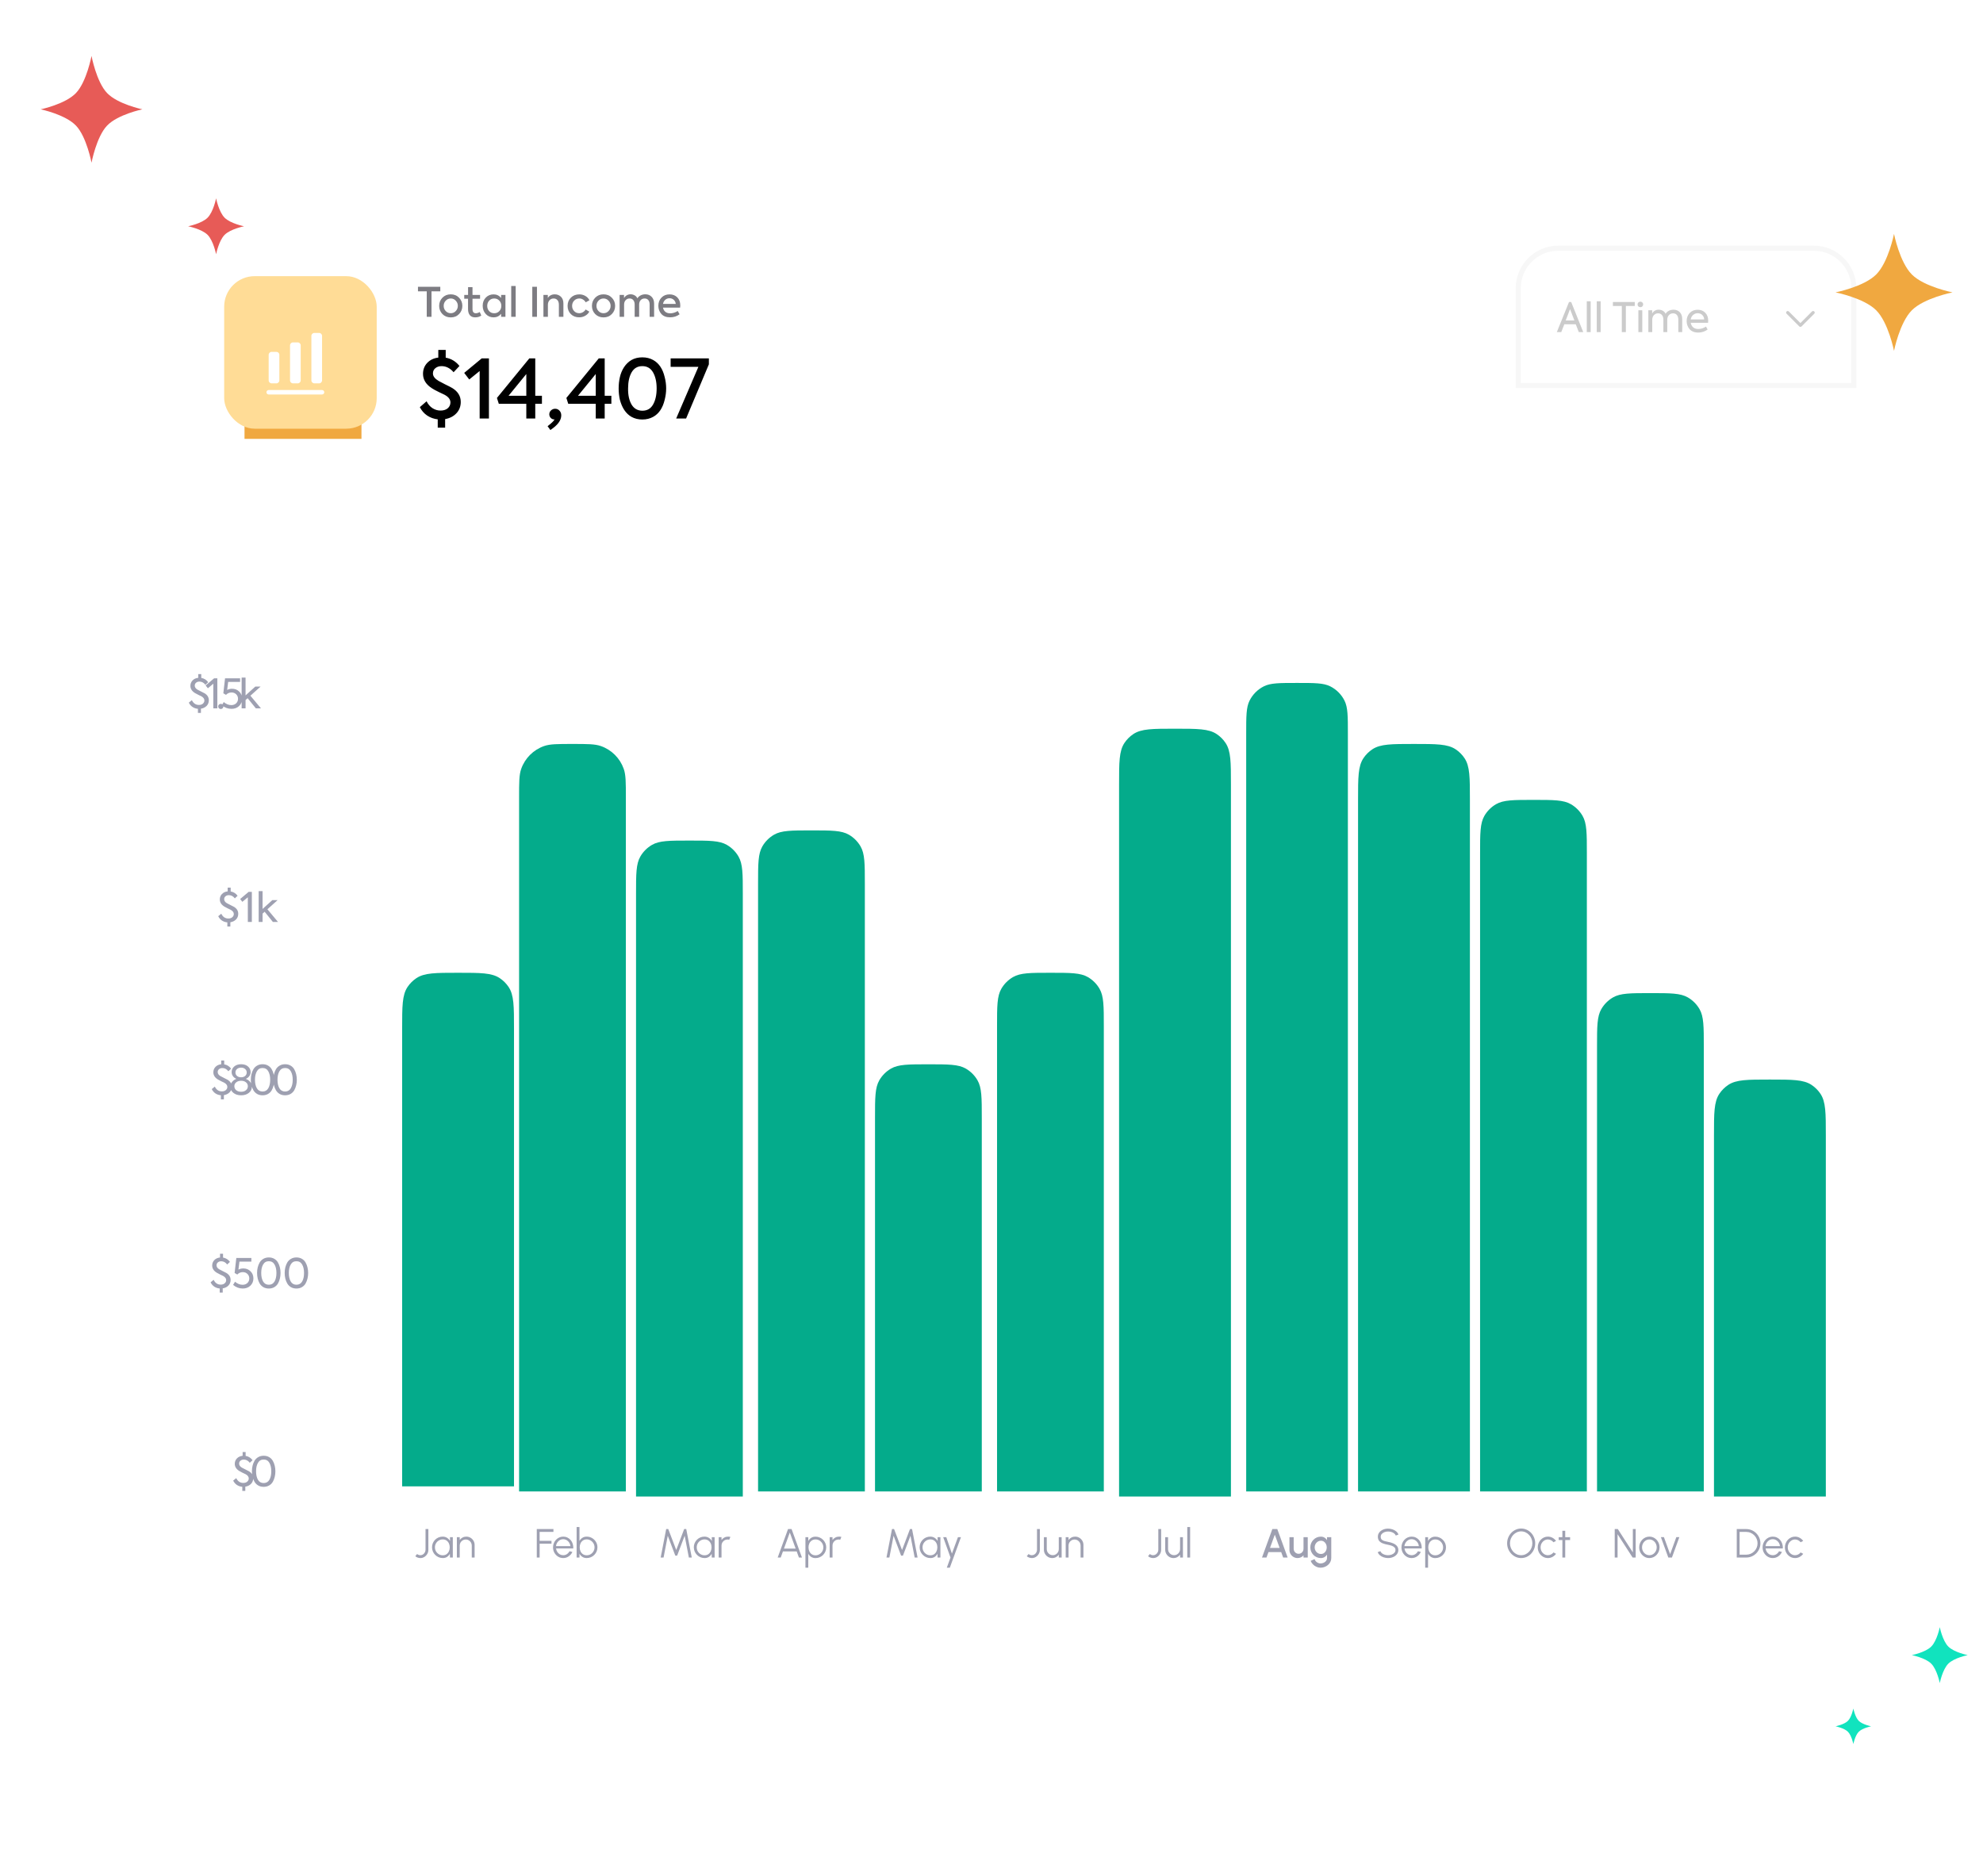
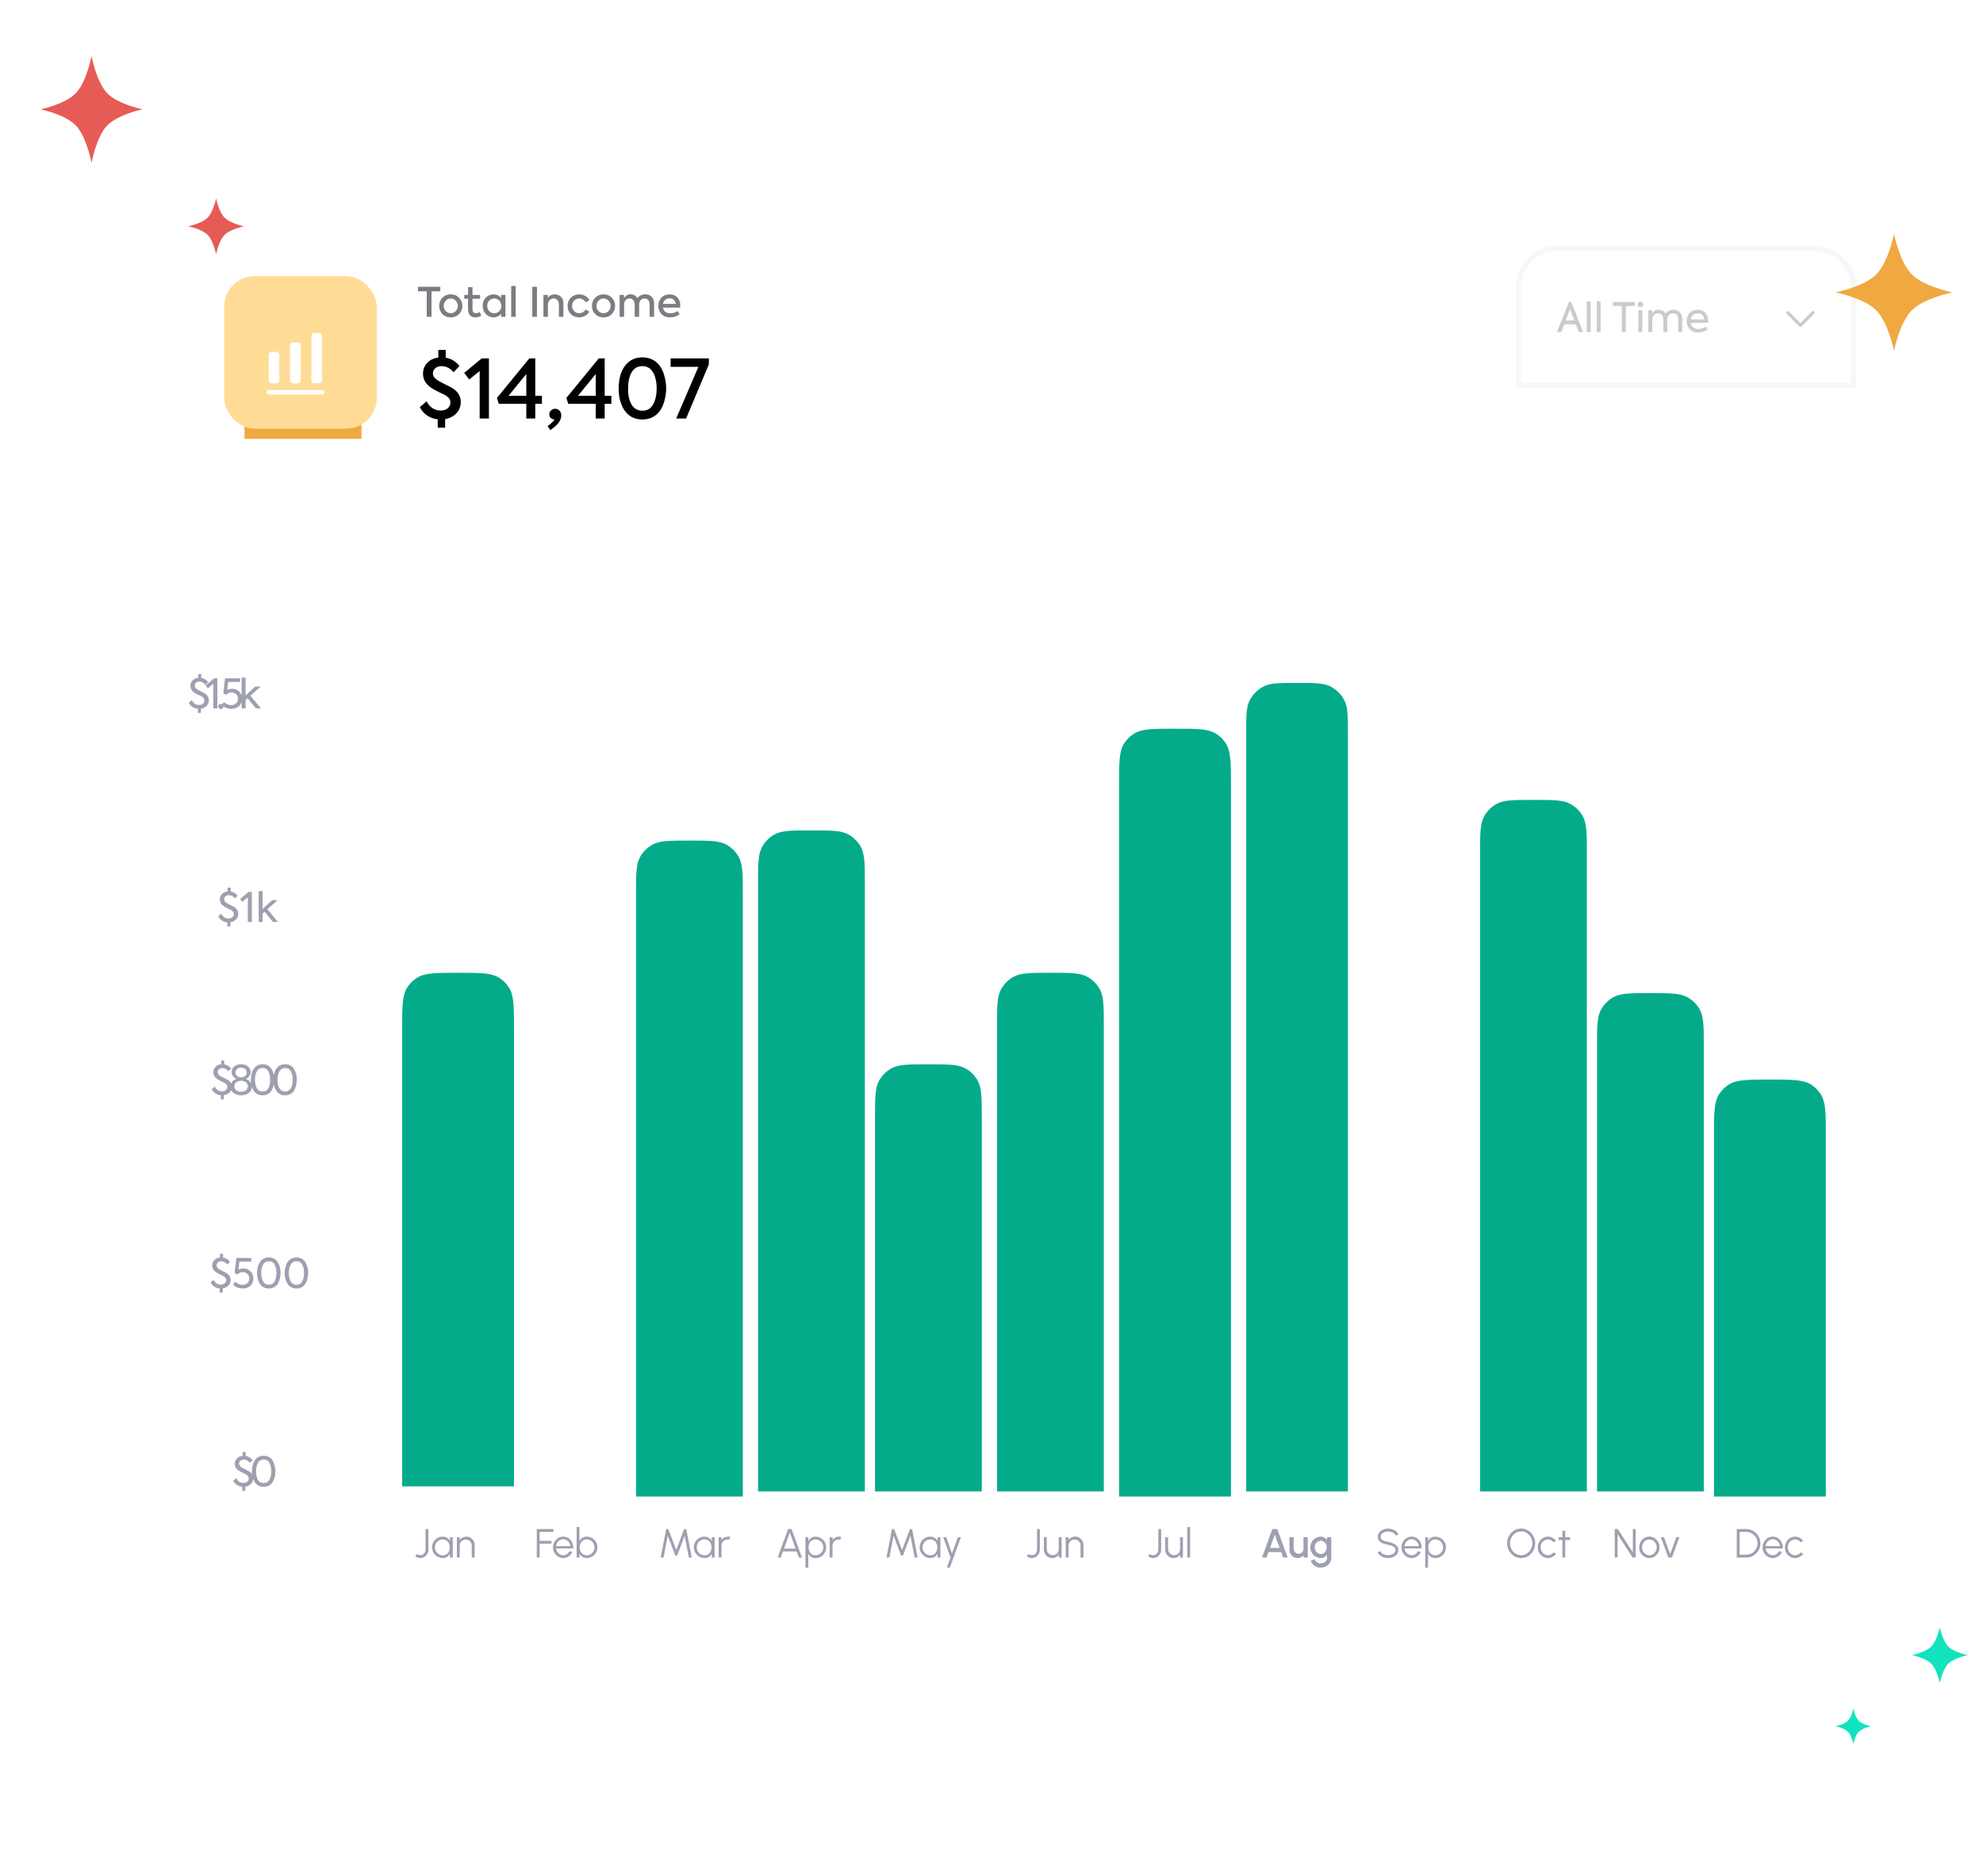
<svg xmlns="http://www.w3.org/2000/svg" width="390" height="369" viewBox="0 0 390 369" fill="none">
  <g filter="url(#filter0_d_1_380)">
    <rect x="20" y="24" width="350" height="307" rx="9" fill="white" />
    <path d="M305.288 58H304.416L303.816 56.464H301.568L300.968 58H300.096L302.488 52.088H302.92L305.288 58ZM303.544 55.712L302.696 53.48L301.84 55.712H303.544ZM306.751 51.944V58H305.983V51.944H306.751ZM308.712 51.944V58H307.944V51.944H308.712ZM312.872 58V52.864H311.12V52.088H315.424V52.864H313.672V58H312.872ZM316.531 53.104C316.371 53.104 316.238 53.053 316.131 52.952C316.024 52.845 315.971 52.712 315.971 52.552C315.971 52.397 316.024 52.269 316.131 52.168C316.238 52.067 316.371 52.016 316.531 52.016C316.68 52.016 316.808 52.069 316.915 52.176C317.022 52.277 317.075 52.403 317.075 52.552C317.075 52.712 317.022 52.845 316.915 52.952C316.808 53.053 316.68 53.104 316.531 53.104ZM316.899 53.712V58H316.131V53.712H316.899ZM323.044 53.6C323.561 53.6 323.977 53.768 324.292 54.104C324.601 54.429 324.756 54.877 324.756 55.448V58H323.988V55.568C323.988 55.168 323.895 54.859 323.708 54.64C323.527 54.421 323.276 54.312 322.956 54.312C322.62 54.312 322.345 54.429 322.132 54.664C321.919 54.899 321.812 55.205 321.812 55.584V58H321.052V55.584C321.052 55.184 320.959 54.872 320.772 54.648C320.585 54.424 320.332 54.312 320.012 54.312C319.676 54.312 319.399 54.432 319.18 54.672C318.967 54.907 318.86 55.216 318.86 55.6V58H318.092V53.712H318.844V54.344C318.972 54.104 319.148 53.92 319.372 53.792C319.601 53.659 319.857 53.595 320.14 53.6C320.433 53.6 320.703 53.672 320.948 53.816C321.193 53.955 321.372 54.149 321.484 54.4C321.628 54.155 321.839 53.96 322.116 53.816C322.399 53.672 322.708 53.6 323.044 53.6ZM329.865 55.776C329.865 55.829 329.857 55.96 329.841 56.168H326.425C326.494 56.547 326.654 56.845 326.905 57.064C327.156 57.283 327.497 57.392 327.929 57.392C328.185 57.392 328.449 57.349 328.721 57.264C328.993 57.173 329.228 57.056 329.425 56.912L329.753 57.496C329.529 57.667 329.252 57.811 328.921 57.928C328.59 58.04 328.254 58.096 327.913 58.096C327.524 58.096 327.177 58.032 326.873 57.904C326.574 57.776 326.337 57.603 326.161 57.384C325.985 57.165 325.852 56.925 325.761 56.664C325.67 56.403 325.625 56.128 325.625 55.84C325.625 55.2 325.825 54.667 326.225 54.24C326.63 53.819 327.153 53.608 327.793 53.608C328.401 53.608 328.897 53.803 329.281 54.192C329.67 54.581 329.865 55.109 329.865 55.776ZM326.425 55.504H329.073C329.052 55.136 328.921 54.843 328.681 54.624C328.446 54.4 328.15 54.288 327.793 54.288C327.446 54.288 327.148 54.403 326.897 54.632C326.646 54.856 326.489 55.147 326.425 55.504Z" fill="#CBCBCB" />
    <path d="M123.847 299L124.931 293.4H125.339L126.907 297.52L128.467 293.4H128.875L129.963 299H129.391L128.563 294.716L127.083 298.632H126.723L125.243 294.716L124.415 299H123.847ZM133.893 295H134.453V299H133.893L133.873 298.256C133.742 298.509 133.56 298.715 133.325 298.872C133.09 299.027 132.81 299.104 132.485 299.104C132.192 299.104 131.917 299.049 131.661 298.94C131.405 298.828 131.18 298.675 130.985 298.48C130.79 298.285 130.638 298.06 130.529 297.804C130.42 297.548 130.365 297.273 130.365 296.98C130.365 296.692 130.418 296.421 130.525 296.168C130.634 295.915 130.784 295.692 130.973 295.5C131.165 295.308 131.386 295.159 131.637 295.052C131.89 294.943 132.161 294.888 132.449 294.888C132.782 294.888 133.073 294.968 133.321 295.128C133.569 295.285 133.766 295.492 133.913 295.748L133.893 295ZM132.473 298.56C132.758 298.56 133.004 298.491 133.209 298.352C133.414 298.211 133.572 298.021 133.681 297.784C133.793 297.547 133.849 297.285 133.849 297C133.849 296.707 133.793 296.443 133.681 296.208C133.569 295.971 133.41 295.783 133.205 295.644C133 295.505 132.756 295.436 132.473 295.436C132.19 295.436 131.932 295.507 131.697 295.648C131.465 295.787 131.28 295.975 131.141 296.212C131.005 296.449 130.937 296.712 130.937 297C130.937 297.291 131.008 297.555 131.149 297.792C131.29 298.027 131.477 298.213 131.709 298.352C131.944 298.491 132.198 298.56 132.473 298.56ZM135.253 299V295H135.813V295.552C135.955 295.349 136.139 295.188 136.365 295.068C136.592 294.948 136.839 294.888 137.105 294.888C137.26 294.888 137.409 294.908 137.553 294.948L137.325 295.504C137.213 295.469 137.104 295.452 136.997 295.452C136.781 295.452 136.583 295.505 136.401 295.612C136.223 295.719 136.08 295.861 135.973 296.04C135.867 296.219 135.813 296.417 135.813 296.636V299H135.253Z" fill="#0E123E" fill-opacity="0.4" />
    <path d="M76.586 299.104C76.404 299.104 76.227 299.073 76.054 299.012C75.883 298.953 75.727 298.863 75.586 298.74L75.942 298.308C76.027 298.38 76.124 298.437 76.234 298.48C76.343 298.523 76.46 298.544 76.586 298.544C76.772 298.544 76.942 298.495 77.094 298.396C77.246 298.295 77.367 298.164 77.458 298.004C77.551 297.841 77.598 297.668 77.598 297.484V293.4H78.158V297.484C78.158 297.772 78.087 298.039 77.946 298.284C77.804 298.529 77.615 298.728 77.378 298.88C77.14 299.029 76.876 299.104 76.586 299.104ZM82.405 295H82.965V299H82.405L82.385 298.256C82.254 298.509 82.071 298.715 81.837 298.872C81.602 299.027 81.322 299.104 80.997 299.104C80.703 299.104 80.429 299.049 80.173 298.94C79.917 298.828 79.691 298.675 79.497 298.48C79.302 298.285 79.15 298.06 79.041 297.804C78.931 297.548 78.877 297.273 78.877 296.98C78.877 296.692 78.93 296.421 79.037 296.168C79.146 295.915 79.295 295.692 79.485 295.5C79.677 295.308 79.898 295.159 80.149 295.052C80.402 294.943 80.673 294.888 80.961 294.888C81.294 294.888 81.585 294.968 81.833 295.128C82.081 295.285 82.278 295.492 82.425 295.748L82.405 295ZM80.985 298.56C81.27 298.56 81.515 298.491 81.721 298.352C81.926 298.211 82.083 298.021 82.193 297.784C82.305 297.547 82.361 297.285 82.361 297C82.361 296.707 82.305 296.443 82.193 296.208C82.081 295.971 81.922 295.783 81.717 295.644C81.511 295.505 81.267 295.436 80.985 295.436C80.702 295.436 80.443 295.507 80.209 295.648C79.977 295.787 79.791 295.975 79.653 296.212C79.517 296.449 79.449 296.712 79.449 297C79.449 297.291 79.519 297.555 79.661 297.792C79.802 298.027 79.989 298.213 80.221 298.352C80.455 298.491 80.71 298.56 80.985 298.56ZM87.253 296.524V299H86.693V296.636C86.693 296.417 86.64 296.219 86.533 296.04C86.427 295.861 86.284 295.719 86.105 295.612C85.927 295.505 85.728 295.452 85.509 295.452C85.293 295.452 85.094 295.505 84.913 295.612C84.734 295.719 84.592 295.861 84.485 296.04C84.379 296.219 84.325 296.417 84.325 296.636V299H83.765V295H84.325V295.552C84.466 295.349 84.65 295.188 84.877 295.068C85.104 294.948 85.35 294.888 85.617 294.888C85.918 294.888 86.193 294.961 86.441 295.108C86.689 295.255 86.886 295.452 87.033 295.7C87.18 295.948 87.253 296.223 87.253 296.524Z" fill="#0E123E" fill-opacity="0.4" />
    <path d="M99.48 299V293.4H102.756V293.96H100.04V295.72H102.372V296.28H100.04V299H99.48ZM104.678 299.104C104.31 299.104 103.974 299.009 103.67 298.82C103.368 298.631 103.127 298.377 102.946 298.06C102.767 297.74 102.678 297.387 102.678 297C102.678 296.707 102.73 296.433 102.834 296.18C102.938 295.924 103.08 295.7 103.262 295.508C103.446 295.313 103.659 295.161 103.902 295.052C104.144 294.943 104.403 294.888 104.678 294.888C104.974 294.888 105.246 294.947 105.494 295.064C105.744 295.181 105.959 295.345 106.138 295.556C106.319 295.767 106.455 296.013 106.546 296.296C106.639 296.579 106.678 296.884 106.661 297.212H103.27C103.302 297.465 103.382 297.692 103.51 297.892C103.64 298.092 103.806 298.251 104.006 298.368C104.208 298.483 104.432 298.541 104.678 298.544C104.944 298.544 105.184 298.475 105.398 298.336C105.614 298.197 105.787 298.007 105.918 297.764L106.486 297.896C106.326 298.251 106.084 298.541 105.762 298.768C105.439 298.992 105.078 299.104 104.678 299.104ZM103.254 296.76H106.098C106.079 296.512 106.003 296.285 105.87 296.08C105.739 295.872 105.57 295.707 105.362 295.584C105.154 295.459 104.926 295.396 104.678 295.396C104.43 295.396 104.203 295.457 103.998 295.58C103.792 295.7 103.624 295.864 103.493 296.072C103.363 296.277 103.283 296.507 103.254 296.76ZM109.3 294.888C109.689 294.888 110.043 294.983 110.36 295.172C110.68 295.361 110.935 295.616 111.124 295.936C111.313 296.253 111.408 296.607 111.408 296.996C111.408 297.287 111.353 297.56 111.244 297.816C111.135 298.069 110.983 298.293 110.788 298.488C110.596 298.68 110.372 298.831 110.116 298.94C109.863 299.049 109.591 299.104 109.3 299.104C108.969 299.104 108.684 299.025 108.444 298.868C108.204 298.711 108.015 298.505 107.876 298.252V299H107.316V293H107.876V295.74C108.015 295.487 108.204 295.281 108.444 295.124C108.684 294.967 108.969 294.888 109.3 294.888ZM109.296 298.556C109.581 298.556 109.84 298.487 110.072 298.348C110.304 298.207 110.489 298.017 110.628 297.78C110.767 297.543 110.836 297.281 110.836 296.996C110.836 296.703 110.765 296.439 110.624 296.204C110.483 295.967 110.295 295.779 110.06 295.64C109.828 295.501 109.573 295.432 109.296 295.432C109.013 295.432 108.768 295.503 108.56 295.644C108.355 295.785 108.196 295.975 108.084 296.212C107.975 296.449 107.92 296.711 107.92 296.996C107.92 297.287 107.976 297.551 108.088 297.788C108.2 298.023 108.359 298.209 108.564 298.348C108.772 298.487 109.016 298.556 109.296 298.556Z" fill="#0E123E" fill-opacity="0.4" />
    <path d="M148.895 293.4H149.591L151.631 299H151.035L150.599 297.8H147.891L147.455 299H146.859L148.895 293.4ZM148.095 297.24H150.391L149.243 294.088L148.095 297.24ZM152.876 301H152.316V295H152.876V295.748C153.015 295.495 153.204 295.289 153.444 295.132C153.684 294.975 153.969 294.896 154.3 294.896C154.591 294.896 154.863 294.951 155.116 295.06C155.372 295.169 155.596 295.321 155.788 295.516C155.98 295.708 156.131 295.931 156.24 296.184C156.349 296.437 156.404 296.709 156.404 297C156.404 297.291 156.349 297.564 156.24 297.82C156.131 298.076 155.98 298.301 155.788 298.496C155.596 298.688 155.372 298.839 155.116 298.948C154.863 299.057 154.591 299.112 154.3 299.112C153.969 299.112 153.684 299.033 153.444 298.876C153.204 298.719 153.015 298.513 152.876 298.26V301ZM154.296 295.44C154.016 295.44 153.772 295.511 153.564 295.652C153.359 295.791 153.2 295.977 153.088 296.212C152.976 296.447 152.92 296.709 152.92 297C152.92 297.285 152.975 297.547 153.084 297.784C153.196 298.021 153.355 298.211 153.56 298.352C153.768 298.493 154.013 298.564 154.296 298.564C154.573 298.564 154.828 298.495 155.06 298.356C155.295 298.217 155.483 298.031 155.624 297.796C155.765 297.559 155.836 297.293 155.836 297C155.836 296.715 155.767 296.455 155.628 296.22C155.489 295.983 155.304 295.793 155.072 295.652C154.84 295.511 154.581 295.44 154.296 295.44ZM157.082 299V295H157.642V295.552C157.783 295.349 157.967 295.188 158.194 295.068C158.42 294.948 158.667 294.888 158.934 294.888C159.088 294.888 159.238 294.908 159.382 294.948L159.154 295.504C159.042 295.469 158.932 295.452 158.826 295.452C158.61 295.452 158.411 295.505 158.23 295.612C158.051 295.719 157.908 295.861 157.802 296.04C157.695 296.219 157.642 296.417 157.642 296.636V299H157.082Z" fill="#0E123E" fill-opacity="0.4" />
    <path d="M168.257 299L169.341 293.4H169.749L171.317 297.52L172.877 293.4H173.285L174.373 299H173.801L172.973 294.716L171.493 298.632H171.133L169.653 294.716L168.825 299H168.257ZM178.303 295H178.863V299H178.303L178.283 298.256C178.152 298.509 177.97 298.715 177.735 298.872C177.5 299.027 177.22 299.104 176.895 299.104C176.602 299.104 176.327 299.049 176.071 298.94C175.815 298.828 175.59 298.675 175.395 298.48C175.2 298.285 175.048 298.06 174.939 297.804C174.83 297.548 174.775 297.273 174.775 296.98C174.775 296.692 174.828 296.421 174.935 296.168C175.044 295.915 175.194 295.692 175.383 295.5C175.575 295.308 175.796 295.159 176.047 295.052C176.3 294.943 176.571 294.888 176.859 294.888C177.192 294.888 177.483 294.968 177.731 295.128C177.979 295.285 178.176 295.492 178.323 295.748L178.303 295ZM176.883 298.56C177.168 298.56 177.414 298.491 177.619 298.352C177.824 298.211 177.982 298.021 178.091 297.784C178.203 297.547 178.259 297.285 178.259 297C178.259 296.707 178.203 296.443 178.091 296.208C177.979 295.971 177.82 295.783 177.615 295.644C177.41 295.505 177.166 295.436 176.883 295.436C176.6 295.436 176.342 295.507 176.107 295.648C175.875 295.787 175.69 295.975 175.551 296.212C175.415 296.449 175.347 296.712 175.347 297C175.347 297.291 175.418 297.555 175.559 297.792C175.7 298.027 175.887 298.213 176.119 298.352C176.354 298.491 176.608 298.56 176.883 298.56ZM182.31 295H182.902L180.714 301H180.118L180.846 299L179.41 295H180.022L181.126 298.228L182.31 295Z" fill="#0E123E" fill-opacity="0.4" />
    <path d="M196.848 299.104C196.666 299.104 196.489 299.073 196.316 299.012C196.145 298.953 195.989 298.863 195.848 298.74L196.204 298.308C196.289 298.38 196.386 298.437 196.496 298.48C196.605 298.523 196.722 298.544 196.848 298.544C197.034 298.544 197.204 298.495 197.356 298.396C197.508 298.295 197.629 298.164 197.72 298.004C197.813 297.841 197.86 297.668 197.86 297.484V293.4H198.42V297.484C198.42 297.772 198.349 298.039 198.208 298.284C198.066 298.529 197.877 298.728 197.64 298.88C197.402 299.029 197.138 299.104 196.848 299.104ZM199.218 297.468V295H199.778V297.356C199.778 297.575 199.832 297.773 199.938 297.952C200.045 298.131 200.188 298.273 200.366 298.38C200.548 298.487 200.746 298.54 200.962 298.54C201.181 298.54 201.378 298.487 201.554 298.38C201.733 298.273 201.876 298.131 201.982 297.952C202.089 297.773 202.142 297.575 202.142 297.356V295H202.702L202.706 299H202.146L202.142 298.44C202.001 298.643 201.817 298.804 201.59 298.924C201.366 299.044 201.121 299.104 200.854 299.104C200.553 299.104 200.278 299.031 200.03 298.884C199.782 298.737 199.585 298.54 199.438 298.292C199.292 298.044 199.218 297.769 199.218 297.468ZM206.991 296.524V299H206.431V296.636C206.431 296.417 206.378 296.219 206.271 296.04C206.165 295.861 206.022 295.719 205.843 295.612C205.665 295.505 205.466 295.452 205.247 295.452C205.031 295.452 204.833 295.505 204.651 295.612C204.473 295.719 204.33 295.861 204.223 296.04C204.117 296.219 204.063 296.417 204.063 296.636V299H203.503V295H204.063V295.552C204.205 295.349 204.389 295.188 204.615 295.068C204.842 294.948 205.089 294.888 205.355 294.888C205.657 294.888 205.931 294.961 206.179 295.108C206.427 295.255 206.625 295.452 206.771 295.7C206.918 295.948 206.991 296.223 206.991 296.524Z" fill="#0E123E" fill-opacity="0.4" />
    <path d="M220.703 299.104C220.522 299.104 220.344 299.073 220.171 299.012C220 298.953 219.844 298.863 219.703 298.74L220.059 298.308C220.144 298.38 220.242 298.437 220.351 298.48C220.46 298.523 220.578 298.544 220.703 298.544C220.89 298.544 221.059 298.495 221.211 298.396C221.363 298.295 221.484 298.164 221.575 298.004C221.668 297.841 221.715 297.668 221.715 297.484V293.4H222.275V297.484C222.275 297.772 222.204 298.039 222.063 298.284C221.922 298.529 221.732 298.728 221.495 298.88C221.258 299.029 220.994 299.104 220.703 299.104ZM223.074 297.468V295H223.634V297.356C223.634 297.575 223.687 297.773 223.794 297.952C223.901 298.131 224.043 298.273 224.222 298.38C224.403 298.487 224.602 298.54 224.818 298.54C225.037 298.54 225.234 298.487 225.41 298.38C225.589 298.273 225.731 298.131 225.838 297.952C225.945 297.773 225.998 297.575 225.998 297.356V295H226.558L226.562 299H226.002L225.998 298.44C225.857 298.643 225.673 298.804 225.446 298.924C225.222 299.044 224.977 299.104 224.71 299.104C224.409 299.104 224.134 299.031 223.886 298.884C223.638 298.737 223.441 298.54 223.294 298.292C223.147 298.044 223.074 297.769 223.074 297.468ZM227.414 299V293H227.974V299H227.414Z" fill="#0E123E" fill-opacity="0.4" />
    <path d="M244.145 293.4H245.117L247.153 299H246.273L245.885 297.936H243.377L242.993 299H242.109L244.145 293.4ZM243.685 297.104H245.577L244.629 294.504L243.685 297.104ZM247.508 297.5V295H248.34V297.296C248.34 297.475 248.384 297.637 248.472 297.784C248.56 297.931 248.677 298.048 248.824 298.136C248.97 298.221 249.132 298.264 249.308 298.264C249.486 298.264 249.648 298.221 249.792 298.136C249.938 298.048 250.054 297.931 250.14 297.784C250.228 297.637 250.272 297.475 250.272 297.296V295H251.104L251.108 299H250.276L250.272 298.568C250.136 298.733 249.966 298.864 249.764 298.96C249.561 299.056 249.344 299.104 249.112 299.104C248.816 299.104 248.546 299.032 248.304 298.888C248.061 298.744 247.868 298.551 247.724 298.308C247.58 298.065 247.508 297.796 247.508 297.5ZM254.899 295H255.731V299.104C255.731 299.379 255.672 299.632 255.555 299.864C255.44 300.096 255.284 300.296 255.087 300.464C254.89 300.635 254.663 300.767 254.407 300.86C254.154 300.953 253.888 301 253.611 301C253.331 301 253.062 300.94 252.803 300.82C252.544 300.703 252.316 300.543 252.119 300.34C251.924 300.137 251.779 299.908 251.683 299.652L252.447 299.308C252.5 299.473 252.586 299.62 252.703 299.748C252.823 299.876 252.962 299.977 253.119 300.052C253.279 300.127 253.443 300.164 253.611 300.164C253.776 300.164 253.935 300.137 254.087 300.084C254.242 300.033 254.379 299.961 254.499 299.868C254.622 299.775 254.719 299.663 254.791 299.532C254.863 299.401 254.899 299.259 254.899 299.104V298.428C254.768 298.631 254.6 298.795 254.395 298.92C254.19 299.043 253.951 299.104 253.679 299.104C253.396 299.104 253.13 299.049 252.879 298.94C252.628 298.831 252.408 298.68 252.219 298.488C252.03 298.293 251.882 298.069 251.775 297.816C251.668 297.563 251.615 297.291 251.615 297C251.615 296.709 251.668 296.437 251.775 296.184C251.882 295.928 252.03 295.704 252.219 295.512C252.408 295.317 252.628 295.165 252.879 295.056C253.13 294.947 253.396 294.892 253.679 294.892C253.951 294.892 254.19 294.955 254.395 295.08C254.6 295.203 254.768 295.367 254.899 295.572V295ZM253.687 298.3C253.919 298.3 254.122 298.241 254.295 298.124C254.468 298.004 254.603 297.845 254.699 297.648C254.795 297.451 254.843 297.235 254.843 297C254.843 296.76 254.794 296.543 254.695 296.348C254.599 296.151 254.464 295.993 254.291 295.876C254.118 295.756 253.916 295.696 253.687 295.696C253.463 295.696 253.258 295.755 253.071 295.872C252.887 295.989 252.74 296.147 252.631 296.344C252.522 296.541 252.467 296.76 252.467 297C252.467 297.24 252.522 297.459 252.631 297.656C252.743 297.853 252.891 298.011 253.075 298.128C253.262 298.243 253.466 298.3 253.687 298.3Z" fill="#0E123E" fill-opacity="0.4" />
    <path d="M266.905 299.104C266.606 299.104 266.317 299.057 266.037 298.964C265.759 298.871 265.517 298.737 265.309 298.564C265.101 298.391 264.954 298.184 264.869 297.944L265.393 297.748C265.451 297.913 265.558 298.056 265.713 298.176C265.87 298.293 266.053 298.384 266.261 298.448C266.471 298.512 266.686 298.544 266.905 298.544C267.161 298.544 267.399 298.501 267.621 298.416C267.842 298.331 268.021 298.212 268.157 298.06C268.293 297.905 268.361 297.724 268.361 297.516C268.361 297.305 268.29 297.132 268.149 296.996C268.007 296.86 267.825 296.753 267.601 296.676C267.379 296.596 267.147 296.535 266.905 296.492C266.523 296.425 266.181 296.335 265.877 296.22C265.575 296.105 265.337 295.944 265.161 295.736C264.985 295.525 264.897 295.248 264.897 294.904C264.897 294.581 264.99 294.301 265.177 294.064C265.363 293.827 265.609 293.643 265.913 293.512C266.219 293.381 266.55 293.316 266.905 293.316C267.195 293.316 267.479 293.361 267.757 293.452C268.034 293.543 268.278 293.675 268.489 293.848C268.702 294.021 268.855 294.233 268.949 294.484L268.417 294.676C268.358 294.508 268.25 294.365 268.093 294.248C267.938 294.128 267.757 294.037 267.549 293.976C267.341 293.912 267.126 293.88 266.905 293.88C266.651 293.877 266.414 293.92 266.193 294.008C265.974 294.093 265.797 294.213 265.661 294.368C265.525 294.52 265.457 294.699 265.457 294.904C265.457 295.144 265.519 295.329 265.645 295.46C265.773 295.588 265.946 295.684 266.165 295.748C266.383 295.812 266.63 295.869 266.905 295.92C267.262 295.981 267.594 296.077 267.901 296.208C268.207 296.336 268.454 296.508 268.641 296.724C268.827 296.937 268.921 297.201 268.921 297.516C268.921 297.836 268.827 298.116 268.641 298.356C268.454 298.593 268.207 298.777 267.901 298.908C267.597 299.039 267.265 299.104 266.905 299.104ZM271.537 299.104C271.169 299.104 270.833 299.009 270.529 298.82C270.228 298.631 269.986 298.377 269.805 298.06C269.626 297.74 269.537 297.387 269.537 297C269.537 296.707 269.589 296.433 269.693 296.18C269.797 295.924 269.94 295.7 270.121 295.508C270.305 295.313 270.518 295.161 270.761 295.052C271.004 294.943 271.262 294.888 271.537 294.888C271.833 294.888 272.105 294.947 272.353 295.064C272.604 295.181 272.818 295.345 272.997 295.556C273.178 295.767 273.314 296.013 273.405 296.296C273.498 296.579 273.537 296.884 273.521 297.212H270.129C270.161 297.465 270.241 297.692 270.369 297.892C270.5 298.092 270.665 298.251 270.865 298.368C271.068 298.483 271.292 298.541 271.537 298.544C271.804 298.544 272.044 298.475 272.257 298.336C272.473 298.197 272.646 298.007 272.777 297.764L273.345 297.896C273.185 298.251 272.944 298.541 272.621 298.768C272.298 298.992 271.937 299.104 271.537 299.104ZM270.113 296.76H272.957C272.938 296.512 272.862 296.285 272.729 296.08C272.598 295.872 272.429 295.707 272.221 295.584C272.013 295.459 271.785 295.396 271.537 295.396C271.289 295.396 271.062 295.457 270.857 295.58C270.652 295.7 270.484 295.864 270.353 296.072C270.222 296.277 270.142 296.507 270.113 296.76ZM274.767 301H274.207V295H274.767V295.748C274.905 295.495 275.095 295.289 275.335 295.132C275.575 294.975 275.86 294.896 276.191 294.896C276.481 294.896 276.753 294.951 277.007 295.06C277.263 295.169 277.487 295.321 277.679 295.516C277.871 295.708 278.021 295.931 278.131 296.184C278.24 296.437 278.295 296.709 278.295 297C278.295 297.291 278.24 297.564 278.131 297.82C278.021 298.076 277.871 298.301 277.679 298.496C277.487 298.688 277.263 298.839 277.007 298.948C276.753 299.057 276.481 299.112 276.191 299.112C275.86 299.112 275.575 299.033 275.335 298.876C275.095 298.719 274.905 298.513 274.767 298.26V301ZM276.187 295.44C275.907 295.44 275.663 295.511 275.455 295.652C275.249 295.791 275.091 295.977 274.979 296.212C274.867 296.447 274.811 296.709 274.811 297C274.811 297.285 274.865 297.547 274.975 297.784C275.087 298.021 275.245 298.211 275.451 298.352C275.659 298.493 275.904 298.564 276.187 298.564C276.464 298.564 276.719 298.495 276.951 298.356C277.185 298.217 277.373 298.031 277.515 297.796C277.656 297.559 277.727 297.293 277.727 297C277.727 296.715 277.657 296.455 277.519 296.22C277.38 295.983 277.195 295.793 276.963 295.652C276.731 295.511 276.472 295.44 276.187 295.44Z" fill="#0E123E" fill-opacity="0.4" />
    <path d="M293.08 299.104C292.701 299.104 292.345 299.029 292.012 298.88C291.679 298.728 291.385 298.519 291.132 298.252C290.879 297.985 290.68 297.677 290.536 297.328C290.392 296.976 290.32 296.6 290.32 296.2C290.32 295.8 290.392 295.425 290.536 295.076C290.68 294.724 290.879 294.415 291.132 294.148C291.385 293.881 291.679 293.673 292.012 293.524C292.345 293.372 292.701 293.296 293.08 293.296C293.461 293.296 293.819 293.372 294.152 293.524C294.485 293.673 294.779 293.881 295.032 294.148C295.285 294.415 295.483 294.724 295.624 295.076C295.768 295.425 295.84 295.8 295.84 296.2C295.84 296.6 295.768 296.976 295.624 297.328C295.483 297.677 295.285 297.985 295.032 298.252C294.779 298.519 294.485 298.728 294.152 298.88C293.819 299.029 293.461 299.104 293.08 299.104ZM293.08 298.544C293.387 298.544 293.672 298.483 293.936 298.36C294.203 298.235 294.436 298.064 294.636 297.848C294.839 297.632 294.996 297.383 295.108 297.1C295.223 296.817 295.28 296.517 295.28 296.2C295.28 295.88 295.223 295.579 295.108 295.296C294.993 295.011 294.835 294.761 294.632 294.548C294.432 294.332 294.199 294.163 293.932 294.04C293.668 293.917 293.384 293.856 293.08 293.856C292.773 293.856 292.487 293.919 292.22 294.044C291.956 294.167 291.723 294.336 291.52 294.552C291.32 294.768 291.163 295.017 291.048 295.3C290.936 295.583 290.88 295.883 290.88 296.2C290.88 296.523 290.937 296.825 291.052 297.108C291.167 297.391 291.324 297.64 291.524 297.856C291.727 298.072 291.96 298.241 292.224 298.364C292.491 298.484 292.776 298.544 293.08 298.544ZM299.438 297.996L299.938 298.268C299.756 298.521 299.526 298.724 299.246 298.876C298.968 299.028 298.667 299.104 298.342 299.104C297.974 299.104 297.638 299.009 297.334 298.82C297.032 298.631 296.791 298.377 296.61 298.06C296.431 297.74 296.342 297.387 296.342 297C296.342 296.707 296.394 296.433 296.498 296.18C296.602 295.924 296.744 295.7 296.926 295.508C297.11 295.313 297.323 295.161 297.566 295.052C297.808 294.943 298.067 294.888 298.342 294.888C298.667 294.888 298.968 294.964 299.246 295.116C299.526 295.268 299.756 295.472 299.938 295.728L299.438 295.996C299.299 295.82 299.132 295.685 298.938 295.592C298.743 295.496 298.544 295.448 298.342 295.448C298.072 295.448 297.828 295.52 297.61 295.664C297.391 295.805 297.218 295.993 297.09 296.228C296.964 296.463 296.902 296.72 296.902 297C296.902 297.28 296.966 297.537 297.094 297.772C297.224 298.007 297.399 298.195 297.618 298.336C297.836 298.475 298.078 298.544 298.342 298.544C298.56 298.544 298.766 298.493 298.958 298.392C299.15 298.291 299.31 298.159 299.438 297.996ZM302.704 295.56H301.748L301.744 299H301.184L301.188 295.56H300.464V295H301.188L301.184 293.744H301.744L301.748 295H302.704V295.56Z" fill="#0E123E" fill-opacity="0.4" />
    <path d="M311.48 299V293.4H312.088L315.044 297.988V293.4H315.604V299H315L312.04 294.412V299H311.48ZM318.295 299.104C317.927 299.104 317.591 299.009 317.287 298.82C316.985 298.631 316.744 298.377 316.563 298.06C316.384 297.74 316.295 297.387 316.295 297C316.295 296.707 316.347 296.433 316.451 296.18C316.555 295.924 316.697 295.7 316.879 295.508C317.063 295.313 317.276 295.161 317.519 295.052C317.761 294.943 318.02 294.888 318.295 294.888C318.663 294.888 318.997 294.983 319.299 295.172C319.603 295.361 319.844 295.616 320.023 295.936C320.204 296.256 320.295 296.611 320.295 297C320.295 297.291 320.243 297.563 320.139 297.816C320.035 298.069 319.891 298.293 319.707 298.488C319.525 298.68 319.313 298.831 319.071 298.94C318.831 299.049 318.572 299.104 318.295 299.104ZM318.295 298.544C318.567 298.544 318.811 298.473 319.027 298.332C319.245 298.188 319.417 297.999 319.543 297.764C319.671 297.529 319.735 297.275 319.735 297C319.735 296.72 319.671 296.463 319.543 296.228C319.415 295.991 319.241 295.801 319.023 295.66C318.807 295.519 318.564 295.448 318.295 295.448C318.023 295.448 317.777 295.52 317.559 295.664C317.343 295.805 317.171 295.993 317.043 296.228C316.917 296.463 316.855 296.72 316.855 297C316.855 297.288 316.92 297.549 317.051 297.784C317.181 298.016 317.356 298.201 317.575 298.34C317.793 298.476 318.033 298.544 318.295 298.544ZM322.732 299H322.02L320.56 294.988H321.156L322.376 298.344L323.596 294.988H324.192L322.732 299Z" fill="#0E123E" fill-opacity="0.4" />
    <path d="M335.48 299V293.4H337.332C337.719 293.4 338.081 293.473 338.42 293.62C338.759 293.764 339.056 293.965 339.312 294.224C339.568 294.48 339.768 294.777 339.912 295.116C340.059 295.452 340.132 295.813 340.132 296.2C340.132 296.587 340.059 296.949 339.912 297.288C339.768 297.624 339.568 297.921 339.312 298.18C339.056 298.436 338.759 298.637 338.42 298.784C338.081 298.928 337.719 299 337.332 299H335.48ZM336.04 298.44H337.332C337.641 298.44 337.931 298.383 338.2 298.268C338.472 298.151 338.711 297.989 338.916 297.784C339.121 297.579 339.281 297.341 339.396 297.072C339.513 296.8 339.572 296.509 339.572 296.2C339.572 295.891 339.513 295.601 339.396 295.332C339.281 295.06 339.12 294.821 338.912 294.616C338.707 294.411 338.469 294.251 338.2 294.136C337.931 294.019 337.641 293.96 337.332 293.96H336.04V298.44ZM342.56 299.104C342.192 299.104 341.856 299.009 341.552 298.82C341.251 298.631 341.01 298.377 340.828 298.06C340.65 297.74 340.56 297.387 340.56 297C340.56 296.707 340.612 296.433 340.716 296.18C340.82 295.924 340.963 295.7 341.144 295.508C341.328 295.313 341.542 295.161 341.784 295.052C342.027 294.943 342.286 294.888 342.56 294.888C342.856 294.888 343.128 294.947 343.376 295.064C343.627 295.181 343.842 295.345 344.02 295.556C344.202 295.767 344.338 296.013 344.428 296.296C344.522 296.579 344.56 296.884 344.544 297.212H341.152C341.184 297.465 341.264 297.692 341.392 297.892C341.523 298.092 341.688 298.251 341.888 298.368C342.091 298.483 342.315 298.541 342.56 298.544C342.827 298.544 343.067 298.475 343.28 298.336C343.496 298.197 343.67 298.007 343.8 297.764L344.368 297.896C344.208 298.251 343.967 298.541 343.644 298.768C343.322 298.992 342.96 299.104 342.56 299.104ZM341.136 296.76H343.98C343.962 296.512 343.886 296.285 343.752 296.08C343.622 295.872 343.452 295.707 343.244 295.584C343.036 295.459 342.808 295.396 342.56 295.396C342.312 295.396 342.086 295.457 341.88 295.58C341.675 295.7 341.507 295.864 341.376 296.072C341.246 296.277 341.166 296.507 341.136 296.76ZM348.047 297.996L348.547 298.268C348.366 298.521 348.135 298.724 347.855 298.876C347.578 299.028 347.276 299.104 346.951 299.104C346.583 299.104 346.247 299.009 345.943 298.82C345.642 298.631 345.4 298.377 345.219 298.06C345.04 297.74 344.951 297.387 344.951 297C344.951 296.707 345.003 296.433 345.107 296.18C345.211 295.924 345.354 295.7 345.535 295.508C345.719 295.313 345.932 295.161 346.175 295.052C346.418 294.943 346.676 294.888 346.951 294.888C347.276 294.888 347.578 294.964 347.855 295.116C348.135 295.268 348.366 295.472 348.547 295.728L348.047 295.996C347.908 295.82 347.742 295.685 347.547 295.592C347.352 295.496 347.154 295.448 346.951 295.448C346.682 295.448 346.438 295.52 346.219 295.664C346 295.805 345.827 295.993 345.699 296.228C345.574 296.463 345.511 296.72 345.511 297C345.511 297.28 345.575 297.537 345.703 297.772C345.834 298.007 346.008 298.195 346.227 298.336C346.446 298.475 346.687 298.544 346.951 298.544C347.17 298.544 347.375 298.493 347.567 298.392C347.759 298.291 347.919 298.159 348.047 297.996Z" fill="#0E123E" fill-opacity="0.4" />
    <path d="M239 137C239 133.539 239 131.809 239.662 130.482C240.271 129.261 241.261 128.271 242.482 127.662C243.809 127 245.539 127 249 127C252.461 127 254.191 127 255.518 127.662C256.739 128.271 257.729 129.261 258.338 130.482C259 131.809 259 133.539 259 137V286H239V137Z" fill="#04AB8B" />
-     <path d="M96 149.5C96 146.558 96 145.087 96.415 143.906C97.154 141.805 98.805 140.154 100.906 139.416C102.087 139 103.558 139 106.5 139C109.442 139 110.913 139 112.094 139.416C114.195 140.154 115.846 141.805 116.584 143.906C117 145.087 117 146.558 117 149.5V286H96V149.5Z" fill="#04AB8B" />
    <path d="M119 168.5C119 164.567 119 162.6 119.848 161.136C120.399 160.187 121.187 159.399 122.136 158.848C123.6 158 125.567 158 129.5 158C133.433 158 135.4 158 136.864 158.848C137.813 159.399 138.601 160.187 139.152 161.136C140 162.6 140 164.567 140 168.5V287H119V168.5Z" fill="#04AB8B" />
    <path d="M143 166.5C143 162.567 143 160.6 143.848 159.136C144.399 158.187 145.187 157.399 146.136 156.848C147.6 156 149.567 156 153.5 156C157.433 156 159.4 156 160.864 156.848C161.813 157.399 162.601 158.187 163.152 159.136C164 160.6 164 162.567 164 166.5V286H143V166.5Z" fill="#04AB8B" />
    <path d="M166 212.5C166 208.567 166 206.6 166.848 205.136C167.399 204.187 168.187 203.399 169.136 202.848C170.6 202 172.567 202 176.5 202C180.433 202 182.4 202 183.864 202.848C184.813 203.399 185.601 204.187 186.152 205.136C187 206.6 187 208.567 187 212.5V286H166V212.5Z" fill="#04AB8B" />
    <path d="M190 194.5C190 190.567 190 188.6 190.848 187.136C191.399 186.187 192.187 185.399 193.136 184.848C194.6 184 196.567 184 200.5 184C204.433 184 206.4 184 207.864 184.848C208.813 185.399 209.601 186.187 210.152 187.136C211 188.6 211 190.567 211 194.5V286H190V194.5Z" fill="#04AB8B" />
    <path d="M214 147C214 142.592 214 140.388 215.056 138.803C215.517 138.111 216.111 137.517 216.803 137.056C218.388 136 220.592 136 225 136C229.408 136 231.612 136 233.197 137.056C233.889 137.517 234.483 138.111 234.944 138.803C236 140.388 236 142.592 236 147V287H214V147Z" fill="#04AB8B" />
-     <path d="M261 150C261 145.592 261 143.388 262.056 141.803C262.517 141.111 263.111 140.517 263.803 140.056C265.388 139 267.592 139 272 139C276.408 139 278.612 139 280.197 140.056C280.889 140.517 281.483 141.111 281.944 141.803C283 143.388 283 145.592 283 150V286H261V150Z" fill="#04AB8B" />
    <path d="M285 160.5C285 156.567 285 154.6 285.848 153.136C286.399 152.187 287.187 151.399 288.136 150.848C289.6 150 291.567 150 295.5 150C299.433 150 301.4 150 302.864 150.848C303.813 151.399 304.601 152.187 305.152 153.136C306 154.6 306 156.567 306 160.5V286H285V160.5Z" fill="#04AB8B" />
    <path d="M308 198.5C308 194.567 308 192.6 308.848 191.136C309.399 190.187 310.187 189.399 311.136 188.848C312.6 188 314.567 188 318.5 188C322.433 188 324.4 188 325.864 188.848C326.813 189.399 327.601 190.187 328.152 191.136C329 192.6 329 194.567 329 198.5V286H308V198.5Z" fill="#04AB8B" />
    <path d="M331 216C331 211.592 331 209.388 332.056 207.803C332.517 207.111 333.111 206.517 333.803 206.056C335.388 205 337.592 205 342 205C346.408 205 348.612 205 350.197 206.056C350.889 206.517 351.483 207.111 351.944 207.803C353 209.388 353 211.592 353 216V287H331V216Z" fill="#04AB8B" />
    <path d="M73 195C73 190.592 73 188.388 74.056 186.803C74.517 186.111 75.111 185.517 75.803 185.056C77.388 184 79.592 184 84 184C88.408 184 90.612 184 92.197 185.056C92.889 185.517 93.483 186.111 93.944 186.803C95 188.388 95 190.592 95 195V285H73V195Z" fill="#04AB8B" />
    <path d="M43.707 283.4C43.707 283.848 43.563 284.219 43.275 284.512C42.987 284.805 42.614 284.989 42.155 285.064V285.896H41.563V285.088C41.174 285.056 40.819 284.936 40.499 284.728C40.185 284.515 39.942 284.229 39.771 283.872L40.371 283.384C40.675 284.013 41.139 284.328 41.763 284.328C42.089 284.328 42.347 284.243 42.539 284.072C42.737 283.901 42.835 283.693 42.835 283.448C42.835 283.123 42.633 282.845 42.227 282.616C42.185 282.589 41.993 282.499 41.651 282.344C41.342 282.195 41.113 282.072 40.963 281.976C40.377 281.608 40.083 281.141 40.083 280.576C40.083 280.155 40.225 279.797 40.507 279.504C40.79 279.211 41.163 279.04 41.627 278.992V278.256H42.219V279.008C42.785 279.109 43.238 279.392 43.579 279.856L43.035 280.368C42.715 279.947 42.323 279.736 41.859 279.736C41.593 279.736 41.371 279.811 41.195 279.96C41.025 280.104 40.939 280.293 40.939 280.528C40.939 280.832 41.11 281.091 41.451 281.304C41.59 281.384 41.817 281.501 42.131 281.656C42.478 281.821 42.729 281.949 42.883 282.04C43.433 282.376 43.707 282.829 43.707 283.4ZM45.767 285.096C45.361 285.096 45.004 285.008 44.695 284.832C44.386 284.651 44.14 284.405 43.959 284.096C43.623 283.504 43.455 282.819 43.455 282.04C43.455 281.261 43.623 280.576 43.959 279.984C44.14 279.675 44.386 279.432 44.695 279.256C45.004 279.075 45.361 278.984 45.767 278.984C46.178 278.984 46.538 279.075 46.847 279.256C47.156 279.437 47.396 279.68 47.567 279.984C47.737 280.283 47.863 280.605 47.943 280.952C48.028 281.299 48.071 281.661 48.071 282.04C48.071 282.419 48.028 282.781 47.943 283.128C47.863 283.475 47.737 283.8 47.567 284.104C47.396 284.403 47.156 284.643 46.847 284.824C46.538 285.005 46.178 285.096 45.767 285.096ZM47.263 282.04C47.263 281.363 47.14 280.811 46.895 280.384C46.65 279.947 46.273 279.728 45.767 279.728C45.26 279.728 44.884 279.947 44.639 280.384C44.394 280.811 44.271 281.363 44.271 282.04C44.271 282.723 44.394 283.277 44.639 283.704C44.889 284.136 45.266 284.352 45.767 284.352C46.268 284.352 46.644 284.136 46.895 283.704C47.14 283.277 47.263 282.723 47.263 282.04Z" fill="#0E123E" fill-opacity="0.4" />
    <path d="M39.264 244.4C39.264 244.848 39.12 245.219 38.832 245.512C38.544 245.805 38.17 245.989 37.712 246.064V246.896H37.12V246.088C36.73 246.056 36.376 245.936 36.056 245.728C35.741 245.515 35.498 245.229 35.328 244.872L35.928 244.384C36.232 245.013 36.696 245.328 37.32 245.328C37.645 245.328 37.904 245.243 38.096 245.072C38.293 244.901 38.392 244.693 38.392 244.448C38.392 244.123 38.189 243.845 37.784 243.616C37.741 243.589 37.549 243.499 37.208 243.344C36.898 243.195 36.669 243.072 36.52 242.976C35.933 242.608 35.64 242.141 35.64 241.576C35.64 241.155 35.781 240.797 36.064 240.504C36.346 240.211 36.72 240.04 37.184 239.992V239.256H37.776V240.008C38.341 240.109 38.794 240.392 39.136 240.856L38.592 241.368C38.272 240.947 37.88 240.736 37.416 240.736C37.149 240.736 36.928 240.811 36.752 240.96C36.581 241.104 36.496 241.293 36.496 241.528C36.496 241.832 36.666 242.091 37.008 242.304C37.147 242.384 37.373 242.501 37.688 242.656C38.035 242.821 38.285 242.949 38.44 243.04C38.989 243.376 39.264 243.829 39.264 244.4ZM41.763 242.144C42.333 242.144 42.805 242.331 43.179 242.704C43.557 243.072 43.747 243.539 43.747 244.104C43.747 244.68 43.549 245.157 43.155 245.536C42.765 245.909 42.264 246.096 41.651 246.096C40.957 246.096 40.325 245.859 39.755 245.384L40.131 244.76C40.611 245.16 41.107 245.36 41.619 245.36C42.003 245.36 42.32 245.243 42.571 245.008C42.816 244.768 42.939 244.469 42.939 244.112C42.939 243.76 42.819 243.467 42.579 243.232C42.339 242.992 42.035 242.872 41.667 242.872C41.24 242.872 40.877 243.029 40.579 243.344L40.051 243.04L40.387 240.088H43.347V240.8H41.003L40.803 242.376C41.101 242.221 41.421 242.144 41.763 242.144ZM46.781 246.096C46.375 246.096 46.018 246.008 45.709 245.832C45.399 245.651 45.154 245.405 44.973 245.096C44.637 244.504 44.469 243.819 44.469 243.04C44.469 242.261 44.637 241.576 44.973 240.984C45.154 240.675 45.399 240.432 45.709 240.256C46.018 240.075 46.375 239.984 46.781 239.984C47.191 239.984 47.551 240.075 47.861 240.256C48.17 240.437 48.41 240.68 48.581 240.984C48.751 241.283 48.877 241.605 48.957 241.952C49.042 242.299 49.085 242.661 49.085 243.04C49.085 243.419 49.042 243.781 48.957 244.128C48.877 244.475 48.751 244.8 48.581 245.104C48.41 245.403 48.17 245.643 47.861 245.824C47.551 246.005 47.191 246.096 46.781 246.096ZM48.277 243.04C48.277 242.363 48.154 241.811 47.909 241.384C47.663 240.947 47.287 240.728 46.781 240.728C46.274 240.728 45.898 240.947 45.653 241.384C45.407 241.811 45.285 242.363 45.285 243.04C45.285 243.723 45.407 244.277 45.653 244.704C45.903 245.136 46.279 245.352 46.781 245.352C47.282 245.352 47.658 245.136 47.909 244.704C48.154 244.277 48.277 243.723 48.277 243.04ZM52.211 246.096C51.805 246.096 51.448 246.008 51.139 245.832C50.829 245.651 50.584 245.405 50.403 245.096C50.066 244.504 49.898 243.819 49.898 243.04C49.898 242.261 50.066 241.576 50.403 240.984C50.584 240.675 50.829 240.432 51.139 240.256C51.448 240.075 51.805 239.984 52.211 239.984C52.621 239.984 52.981 240.075 53.291 240.256C53.6 240.437 53.84 240.68 54.011 240.984C54.181 241.283 54.306 241.605 54.386 241.952C54.472 242.299 54.514 242.661 54.514 243.04C54.514 243.419 54.472 243.781 54.386 244.128C54.306 244.475 54.181 244.8 54.011 245.104C53.84 245.403 53.6 245.643 53.291 245.824C52.981 246.005 52.621 246.096 52.211 246.096ZM53.706 243.04C53.706 242.363 53.584 241.811 53.339 241.384C53.093 240.947 52.717 240.728 52.211 240.728C51.704 240.728 51.328 240.947 51.083 241.384C50.837 241.811 50.715 242.363 50.715 243.04C50.715 243.723 50.837 244.277 51.083 244.704C51.333 245.136 51.709 245.352 52.211 245.352C52.712 245.352 53.088 245.136 53.339 244.704C53.584 244.277 53.706 243.723 53.706 243.04Z" fill="#0E123E" fill-opacity="0.4" />
    <path d="M39.493 206.4C39.493 206.848 39.349 207.219 39.061 207.512C38.773 207.805 38.399 207.989 37.941 208.064V208.896H37.349V208.088C36.959 208.056 36.605 207.936 36.285 207.728C35.97 207.515 35.727 207.229 35.557 206.872L36.157 206.384C36.461 207.013 36.925 207.328 37.549 207.328C37.874 207.328 38.133 207.243 38.325 207.072C38.522 206.901 38.621 206.693 38.621 206.448C38.621 206.123 38.418 205.845 38.013 205.616C37.97 205.589 37.778 205.499 37.437 205.344C37.127 205.195 36.898 205.072 36.749 204.976C36.162 204.608 35.869 204.141 35.869 203.576C35.869 203.155 36.01 202.797 36.293 202.504C36.575 202.211 36.949 202.04 37.413 201.992V201.256H38.005V202.008C38.57 202.109 39.023 202.392 39.365 202.856L38.821 203.368C38.501 202.947 38.109 202.736 37.645 202.736C37.378 202.736 37.157 202.811 36.981 202.96C36.81 203.104 36.725 203.293 36.725 203.528C36.725 203.832 36.895 204.091 37.237 204.304C37.375 204.384 37.602 204.501 37.917 204.656C38.263 204.821 38.514 204.949 38.669 205.04C39.218 205.376 39.493 205.829 39.493 206.4ZM42.856 207.616C42.467 207.936 41.96 208.096 41.336 208.096C40.712 208.096 40.203 207.936 39.808 207.616C39.413 207.296 39.216 206.893 39.216 206.408C39.216 206.077 39.32 205.773 39.528 205.496C39.741 205.213 40.024 205.005 40.376 204.872V204.856C40.088 204.723 39.864 204.539 39.704 204.304C39.544 204.069 39.464 203.813 39.464 203.536C39.464 203.093 39.637 202.723 39.984 202.424C40.325 202.131 40.776 201.984 41.336 201.984C41.891 201.984 42.339 202.131 42.68 202.424C43.027 202.723 43.2 203.093 43.2 203.536C43.2 203.819 43.117 204.077 42.952 204.312C42.792 204.541 42.568 204.723 42.28 204.856V204.88C42.632 205.008 42.915 205.211 43.128 205.488C43.341 205.765 43.448 206.072 43.448 206.408C43.448 206.893 43.251 207.296 42.856 207.616ZM42.432 203.608C42.432 203.331 42.328 203.104 42.12 202.928C41.917 202.747 41.656 202.656 41.336 202.656C41 202.656 40.728 202.747 40.52 202.928C40.317 203.104 40.216 203.331 40.216 203.608C40.216 203.88 40.317 204.107 40.52 204.288C40.728 204.464 40.997 204.552 41.328 204.552C41.659 204.552 41.925 204.464 42.128 204.288C42.331 204.107 42.432 203.88 42.432 203.608ZM41.336 207.4C41.725 207.4 42.043 207.299 42.288 207.096C42.533 206.888 42.656 206.624 42.656 206.304C42.656 205.995 42.533 205.741 42.288 205.544C42.048 205.341 41.731 205.24 41.336 205.24C40.936 205.24 40.613 205.341 40.368 205.544C40.123 205.741 40 205.995 40 206.304C40 206.624 40.123 206.888 40.368 207.096C40.619 207.299 40.941 207.4 41.336 207.4ZM45.552 208.096C45.147 208.096 44.789 208.008 44.48 207.832C44.171 207.651 43.925 207.405 43.744 207.096C43.408 206.504 43.24 205.819 43.24 205.04C43.24 204.261 43.408 203.576 43.744 202.984C43.925 202.675 44.171 202.432 44.48 202.256C44.789 202.075 45.147 201.984 45.552 201.984C45.963 201.984 46.323 202.075 46.632 202.256C46.941 202.437 47.181 202.68 47.352 202.984C47.523 203.283 47.648 203.605 47.728 203.952C47.813 204.299 47.856 204.661 47.856 205.04C47.856 205.419 47.813 205.781 47.728 206.128C47.648 206.475 47.523 206.8 47.352 207.104C47.181 207.403 46.941 207.643 46.632 207.824C46.323 208.005 45.963 208.096 45.552 208.096ZM47.048 205.04C47.048 204.363 46.925 203.811 46.68 203.384C46.435 202.947 46.059 202.728 45.552 202.728C45.045 202.728 44.669 202.947 44.424 203.384C44.179 203.811 44.056 204.363 44.056 205.04C44.056 205.723 44.179 206.277 44.424 206.704C44.675 207.136 45.051 207.352 45.552 207.352C46.053 207.352 46.429 207.136 46.68 206.704C46.925 206.277 47.048 205.723 47.048 205.04ZM49.982 208.096C49.576 208.096 49.219 208.008 48.91 207.832C48.6 207.651 48.355 207.405 48.174 207.096C47.838 206.504 47.67 205.819 47.67 205.04C47.67 204.261 47.838 203.576 48.174 202.984C48.355 202.675 48.6 202.432 48.91 202.256C49.219 202.075 49.576 201.984 49.982 201.984C50.392 201.984 50.752 202.075 51.062 202.256C51.371 202.437 51.611 202.68 51.782 202.984C51.952 203.283 52.078 203.605 52.158 203.952C52.243 204.299 52.286 204.661 52.286 205.04C52.286 205.419 52.243 205.781 52.158 206.128C52.078 206.475 51.952 206.8 51.782 207.104C51.611 207.403 51.371 207.643 51.062 207.824C50.752 208.005 50.392 208.096 49.982 208.096ZM51.478 205.04C51.478 204.363 51.355 203.811 51.11 203.384C50.864 202.947 50.488 202.728 49.982 202.728C49.475 202.728 49.099 202.947 48.854 203.384C48.608 203.811 48.486 204.363 48.486 205.04C48.486 205.723 48.608 206.277 48.854 206.704C49.104 207.136 49.48 207.352 49.982 207.352C50.483 207.352 50.859 207.136 51.11 206.704C51.355 206.277 51.478 205.723 51.478 205.04Z" fill="#0E123E" fill-opacity="0.4" />
    <path d="M40.766 172.4C40.766 172.848 40.622 173.219 40.334 173.512C40.046 173.805 39.673 173.989 39.214 174.064V174.896H38.622V174.088C38.233 174.056 37.878 173.936 37.558 173.728C37.243 173.515 37.001 173.229 36.83 172.872L37.43 172.384C37.734 173.013 38.198 173.328 38.822 173.328C39.147 173.328 39.406 173.243 39.598 173.072C39.795 172.901 39.894 172.693 39.894 172.448C39.894 172.123 39.691 171.845 39.286 171.616C39.243 171.589 39.051 171.499 38.71 171.344C38.401 171.195 38.171 171.072 38.022 170.976C37.435 170.608 37.142 170.141 37.142 169.576C37.142 169.155 37.283 168.797 37.566 168.504C37.849 168.211 38.222 168.04 38.686 167.992V167.256H39.278V168.008C39.843 168.109 40.297 168.392 40.638 168.856L40.094 169.368C39.774 168.947 39.382 168.736 38.918 168.736C38.651 168.736 38.43 168.811 38.254 168.96C38.083 169.104 37.998 169.293 37.998 169.528C37.998 169.832 38.169 170.091 38.51 170.304C38.649 170.384 38.875 170.501 39.19 170.656C39.537 170.821 39.787 170.949 39.942 171.04C40.491 171.376 40.766 171.829 40.766 172.4ZM41.138 169.496L42.809 168.088H43.441V174H42.65V169.152L41.578 170.048L41.138 169.496ZM48.583 174H47.575L45.959 172L45.551 172.368V174H44.783V167.944H45.551V171.448L47.471 169.712H48.511L46.503 171.512L48.583 174Z" fill="#0E123E" fill-opacity="0.4" />
    <path d="M34.981 130.4C34.981 130.848 34.837 131.219 34.549 131.512C34.261 131.805 33.888 131.989 33.429 132.064V132.896H32.837V132.088C32.447 132.056 32.093 131.936 31.773 131.728C31.458 131.515 31.215 131.229 31.045 130.872L31.645 130.384C31.949 131.013 32.413 131.328 33.037 131.328C33.362 131.328 33.621 131.243 33.813 131.072C34.01 130.901 34.109 130.693 34.109 130.448C34.109 130.123 33.906 129.845 33.501 129.616C33.458 129.589 33.266 129.499 32.925 129.344C32.615 129.195 32.386 129.072 32.237 128.976C31.65 128.608 31.357 128.141 31.357 127.576C31.357 127.155 31.498 126.797 31.781 126.504C32.063 126.211 32.437 126.04 32.901 125.992V125.256H33.493V126.008C34.058 126.109 34.511 126.392 34.853 126.856L34.309 127.368C33.989 126.947 33.597 126.736 33.133 126.736C32.866 126.736 32.645 126.811 32.469 126.96C32.298 127.104 32.213 127.293 32.213 127.528C32.213 127.832 32.383 128.091 32.725 128.304C32.864 128.384 33.09 128.501 33.405 128.656C33.752 128.821 34.002 128.949 34.157 129.04C34.706 129.376 34.981 129.829 34.981 130.4ZM34.352 127.496L36.024 126.088H36.656V132H35.864V127.152L34.792 128.048L34.352 127.496ZM36.822 131.608C36.822 131.469 36.87 131.352 36.966 131.256C37.068 131.16 37.19 131.112 37.334 131.112C37.478 131.112 37.598 131.16 37.694 131.256C37.796 131.352 37.846 131.469 37.846 131.608C37.846 131.757 37.796 131.883 37.694 131.984C37.598 132.08 37.478 132.128 37.334 132.128C37.19 132.128 37.068 132.08 36.966 131.984C36.87 131.883 36.822 131.757 36.822 131.608ZM39.546 128.144C40.116 128.144 40.588 128.331 40.962 128.704C41.34 129.072 41.53 129.539 41.53 130.104C41.53 130.68 41.332 131.157 40.938 131.536C40.548 131.909 40.047 132.096 39.434 132.096C38.74 132.096 38.108 131.859 37.538 131.384L37.914 130.76C38.394 131.16 38.89 131.36 39.402 131.36C39.786 131.36 40.103 131.243 40.354 131.008C40.599 130.768 40.722 130.469 40.722 130.112C40.722 129.76 40.602 129.467 40.362 129.232C40.122 128.992 39.818 128.872 39.45 128.872C39.023 128.872 38.66 129.029 38.362 129.344L37.834 129.04L38.17 126.088H41.13V126.8H38.786L38.586 128.376C38.884 128.221 39.204 128.144 39.546 128.144ZM45.236 132H44.228L42.612 130L42.204 130.368V132H41.436V125.944H42.204V129.448L44.124 127.712H45.164L43.156 129.512L45.236 132Z" fill="#0E123E" fill-opacity="0.4" />
    <g filter="url(#filter1_f_1_380)">
      <rect x="42" y="62" width="23" height="17" fill="#F0A840" />
    </g>
    <rect x="38" y="47" width="30" height="30" rx="6" fill="#FFDC96" />
    <path d="M77.84 55V49.984H76.112V49.088H80.504V49.984H78.776V55H77.84ZM80.281 52.84C80.281 52.216 80.494 51.683 80.921 51.24C81.353 50.797 81.899 50.576 82.561 50.576C83.222 50.576 83.766 50.797 84.193 51.24C84.625 51.677 84.841 52.211 84.841 52.84C84.841 53.48 84.625 54.019 84.193 54.456C83.771 54.893 83.227 55.112 82.561 55.112C81.899 55.112 81.353 54.893 80.921 54.456C80.494 54.013 80.281 53.475 80.281 52.84ZM83.953 52.84C83.953 52.445 83.817 52.107 83.545 51.824C83.283 51.536 82.955 51.392 82.561 51.392C82.171 51.392 81.841 51.536 81.569 51.824C81.302 52.107 81.169 52.445 81.169 52.84C81.169 53.24 81.302 53.581 81.569 53.864C81.841 54.147 82.171 54.288 82.561 54.288C82.95 54.288 83.278 54.147 83.545 53.864C83.817 53.581 83.953 53.24 83.953 52.84ZM88.262 54.056L88.566 54.744C88.246 54.984 87.849 55.104 87.374 55.104C86.91 55.104 86.558 54.963 86.318 54.68C86.078 54.397 85.958 53.989 85.958 53.456V51.44H85.214V50.688H85.966V49.16H86.838V50.688H88.326V51.44H86.838V53.472C86.838 54.021 87.059 54.296 87.502 54.296C87.737 54.296 87.99 54.216 88.262 54.056ZM92.467 51.288V50.688H93.315V55H92.467V54.408C92.078 54.872 91.587 55.104 90.995 55.104C90.371 55.104 89.857 54.885 89.451 54.448C89.046 54.011 88.843 53.467 88.843 52.816C88.843 52.171 89.046 51.637 89.451 51.216C89.857 50.795 90.371 50.584 90.995 50.584C91.587 50.584 92.078 50.819 92.467 51.288ZM91.115 54.296C91.515 54.296 91.849 54.155 92.115 53.872C92.377 53.595 92.507 53.251 92.507 52.84C92.507 52.435 92.377 52.093 92.115 51.816C91.849 51.533 91.515 51.392 91.115 51.392C90.705 51.392 90.371 51.533 90.115 51.816C89.859 52.093 89.731 52.437 89.731 52.848C89.731 53.259 89.859 53.603 90.115 53.88C90.371 54.157 90.705 54.296 91.115 54.296ZM95.331 48.936V55H94.451V48.936H95.331ZM98.595 55V49.088H99.515V55H98.595ZM101.667 55H100.787V50.688H101.651V51.296C101.779 51.072 101.963 50.896 102.203 50.768C102.443 50.64 102.715 50.576 103.019 50.576C103.493 50.576 103.893 50.731 104.219 51.04C104.549 51.355 104.715 51.8 104.715 52.376V55H103.827V52.624C103.827 52.235 103.733 51.933 103.547 51.72C103.36 51.501 103.109 51.392 102.795 51.392C102.464 51.392 102.192 51.509 101.979 51.744C101.771 51.973 101.667 52.272 101.667 52.64V55ZM107.819 55.096C107.147 55.096 106.6 54.885 106.179 54.464C105.752 54.037 105.539 53.499 105.539 52.848C105.539 52.192 105.755 51.651 106.187 51.224C106.624 50.797 107.179 50.584 107.851 50.584C108.283 50.584 108.677 50.688 109.035 50.896C109.397 51.104 109.664 51.384 109.835 51.736L109.107 52.144C108.973 51.915 108.795 51.733 108.571 51.6C108.352 51.461 108.115 51.392 107.859 51.392C107.448 51.392 107.107 51.531 106.835 51.808C106.563 52.091 106.427 52.437 106.427 52.848C106.427 53.248 106.56 53.589 106.827 53.872C107.088 54.149 107.421 54.288 107.827 54.288C108.083 54.288 108.328 54.219 108.563 54.08C108.797 53.941 108.971 53.765 109.083 53.552L109.811 53.976C109.635 54.312 109.365 54.584 109.003 54.792C108.645 54.995 108.251 55.096 107.819 55.096ZM110.328 52.84C110.328 52.216 110.541 51.683 110.968 51.24C111.4 50.797 111.946 50.576 112.608 50.576C113.269 50.576 113.813 50.797 114.24 51.24C114.672 51.677 114.888 52.211 114.888 52.84C114.888 53.48 114.672 54.019 114.24 54.456C113.818 54.893 113.274 55.112 112.608 55.112C111.946 55.112 111.4 54.893 110.968 54.456C110.541 54.013 110.328 53.475 110.328 52.84ZM114 52.84C114 52.445 113.864 52.107 113.592 51.824C113.33 51.536 113.002 51.392 112.608 51.392C112.218 51.392 111.888 51.536 111.616 51.824C111.349 52.107 111.216 52.445 111.216 52.84C111.216 53.24 111.349 53.581 111.616 53.864C111.888 54.147 112.218 54.288 112.608 54.288C112.997 54.288 113.325 54.147 113.592 53.864C113.864 53.581 114 53.24 114 52.84ZM120.827 50.568C121.344 50.568 121.76 50.736 122.075 51.072C122.395 51.397 122.555 51.848 122.555 52.424V55H121.675V52.568C121.675 52.195 121.587 51.907 121.411 51.704C121.235 51.496 120.995 51.392 120.691 51.392C120.371 51.392 120.11 51.501 119.907 51.72C119.71 51.939 119.611 52.229 119.611 52.592V55H118.731V52.584C118.731 52.216 118.64 51.925 118.459 51.712C118.283 51.499 118.043 51.392 117.739 51.392C117.419 51.392 117.158 51.504 116.955 51.728C116.752 51.947 116.651 52.24 116.651 52.608V55H115.771V50.688H116.635V51.312C116.763 51.083 116.942 50.901 117.171 50.768C117.4 50.635 117.656 50.568 117.939 50.568C118.232 50.573 118.499 50.645 118.739 50.784C118.979 50.923 119.155 51.115 119.267 51.36C119.416 51.12 119.63 50.928 119.907 50.784C120.19 50.64 120.496 50.568 120.827 50.568ZM127.702 52.76C127.702 52.899 127.692 53.04 127.67 53.184H124.302C124.366 53.531 124.518 53.805 124.758 54.008C125.004 54.211 125.329 54.312 125.734 54.312C125.98 54.312 126.236 54.269 126.502 54.184C126.774 54.099 127.006 53.987 127.198 53.848L127.566 54.496C127.028 54.896 126.406 55.096 125.702 55.096C124.945 55.096 124.369 54.875 123.974 54.432C123.585 53.989 123.39 53.456 123.39 52.832C123.39 52.181 123.593 51.645 123.998 51.224C124.409 50.797 124.94 50.584 125.59 50.584C126.214 50.584 126.721 50.779 127.11 51.168C127.505 51.563 127.702 52.093 127.702 52.76ZM125.59 51.344C125.26 51.344 124.977 51.448 124.742 51.656C124.513 51.859 124.366 52.128 124.302 52.464H126.814C126.777 52.128 126.644 51.859 126.414 51.656C126.19 51.448 125.916 51.344 125.59 51.344Z" fill="#7D7C82" />
    <path d="M84.528 71.736C84.528 72.621 84.24 73.368 83.664 73.976C83.099 74.573 82.363 74.952 81.456 75.112V76.792H80V75.16C79.243 75.075 78.555 74.829 77.936 74.424C77.317 74.008 76.832 73.453 76.48 72.76L77.808 71.608C78.096 72.195 78.485 72.648 78.976 72.968C79.467 73.277 79.989 73.432 80.544 73.432C81.141 73.432 81.616 73.283 81.968 72.984C82.32 72.675 82.496 72.291 82.496 71.832C82.496 71.245 82.112 70.744 81.344 70.328L80.208 69.784C79.568 69.475 79.109 69.224 78.832 69.032C77.68 68.285 77.104 67.347 77.104 66.216C77.104 65.373 77.376 64.659 77.92 64.072C78.485 63.475 79.216 63.123 80.112 63.016V61.512H81.568V63.032C82.656 63.224 83.557 63.768 84.272 64.664L83.12 65.896C82.437 65.096 81.648 64.696 80.752 64.696C80.261 64.696 79.856 64.829 79.536 65.096C79.216 65.352 79.056 65.699 79.056 66.136C79.056 66.669 79.419 67.155 80.144 67.592C80.304 67.688 80.731 67.912 81.424 68.264C82.171 68.627 82.656 68.877 82.88 69.016C83.979 69.699 84.528 70.605 84.528 71.736ZM85.204 66.024L88.644 63.176H90.068V75H88.244V65.656L86.196 67.32L85.204 66.024ZM99.18 70.52H100.492V72.104H99.18V75H97.42V72.104H92.012L91.644 70.952L98.012 63.176H99.18V70.52ZM97.42 66.248L93.932 70.52H97.42V66.248ZM103.093 73.08C103.434 73.08 103.717 73.203 103.941 73.448C104.176 73.693 104.293 74.003 104.293 74.376C104.293 75.368 103.578 76.328 102.149 77.256L101.605 76.504C102.362 75.928 102.821 75.485 102.981 75.176H102.917C102.65 75.176 102.421 75.08 102.229 74.888C102.037 74.685 101.941 74.445 101.941 74.168C101.941 73.869 102.053 73.613 102.277 73.4C102.512 73.187 102.784 73.08 103.093 73.08ZM112.836 70.52H114.148V72.104H112.836V75H111.076V72.104H105.668L105.3 70.952L111.668 63.176H112.836V70.52ZM111.076 66.248L107.588 70.52H111.076V66.248ZM122.381 74.664C121.752 75.016 121.037 75.192 120.237 75.192C119.437 75.192 118.723 75.016 118.093 74.664C117.005 74.035 116.248 72.915 115.821 71.304C115.661 70.568 115.581 69.827 115.581 69.08C115.581 68.323 115.661 67.587 115.821 66.872C115.981 66.157 116.253 65.501 116.637 64.904C117.032 64.307 117.517 63.837 118.093 63.496C118.712 63.144 119.427 62.968 120.237 62.968C121.037 62.968 121.752 63.144 122.381 63.496C123.501 64.115 124.253 65.235 124.637 66.856C125.021 68.339 125.021 69.821 124.637 71.304C124.253 72.925 123.501 74.045 122.381 74.664ZM120.237 73.464C121.187 73.464 121.891 73.059 122.349 72.248C122.819 71.427 123.053 70.371 123.053 69.08C123.053 67.8 122.819 66.749 122.349 65.928C121.88 65.107 121.176 64.696 120.237 64.696C119.299 64.696 118.595 65.107 118.125 65.928C117.667 66.739 117.437 67.789 117.437 69.08C117.416 70.36 117.64 71.411 118.109 72.232C118.589 73.043 119.299 73.453 120.237 73.464ZM125.805 64.84V63.176H133.325V64.344L128.845 75H126.893L131.261 64.84H125.805Z" fill="black" />
    <path d="M57.25 70.271H46.75C46.511 70.271 46.312 70.073 46.312 69.833C46.312 69.594 46.511 69.396 46.75 69.396H57.25C57.489 69.396 57.688 69.594 57.688 69.833C57.688 70.073 57.489 70.271 57.25 70.271Z" fill="white" />
    <path d="M48.267 61.888H47.333C47.013 61.888 46.75 62.151 46.75 62.472V67.5C46.75 67.821 47.013 68.083 47.333 68.083H48.267C48.587 68.083 48.85 67.821 48.85 67.5V62.472C48.85 62.145 48.587 61.888 48.267 61.888Z" fill="white" />
    <path d="M52.467 60.028H51.533C51.213 60.028 50.95 60.29 50.95 60.611V67.5C50.95 67.821 51.213 68.083 51.533 68.083H52.467C52.788 68.083 53.05 67.821 53.05 67.5V60.611C53.05 60.29 52.788 60.028 52.467 60.028Z" fill="white" />
    <path d="M56.667 58.167H55.733C55.412 58.167 55.15 58.429 55.15 58.75V67.5C55.15 67.821 55.412 68.083 55.733 68.083H56.667C56.987 68.083 57.25 67.821 57.25 67.5V58.75C57.25 58.429 56.987 58.167 56.667 58.167Z" fill="white" />
    <path d="M292.5 49.389C292.5 45.032 296.032 41.5 300.389 41.5H350.611C354.968 41.5 358.5 45.032 358.5 49.389V68.5H292.5V49.389Z" stroke="#F7F7F7" />
    <path fill-rule="evenodd" clip-rule="evenodd" d="M350.721 53.946C350.843 54.068 350.843 54.266 350.721 54.388L348.221 56.888C348.099 57.01 347.901 57.01 347.779 56.888L345.279 54.388C345.157 54.266 345.157 54.068 345.279 53.946C345.401 53.824 345.599 53.824 345.721 53.946L348 56.225L350.279 53.946C350.401 53.824 350.599 53.824 350.721 53.946Z" fill="#CBCBCB" />
  </g>
  <path d="M18 11C18 11 18.959 16.093 21.055 18.293C23.15 20.492 28 21.5 28 21.5C28 21.5 23.15 22.508 21.055 24.707C18.959 26.907 18 32 18 32C18 32 17.041 26.907 14.945 24.707C12.85 22.508 8 21.5 8 21.5C8 21.5 12.85 20.492 14.945 18.293C17.041 16.093 18 11 18 11Z" fill="#E75B57" />
  <path d="M42.5 39C42.5 39 43.028 41.668 44.18 42.82C45.332 43.972 48 44.5 48 44.5C48 44.5 45.332 45.028 44.18 46.18C43.028 47.332 42.5 50 42.5 50C42.5 50 41.972 47.332 40.82 46.18C39.668 45.028 37 44.5 37 44.5C37 44.5 39.668 43.972 40.82 42.82C41.972 41.668 42.5 39 42.5 39Z" fill="#E75B57" />
  <path d="M372.5 46C372.5 46 373.603 51.578 376.013 53.987C378.422 56.397 384 57.5 384 57.5C384 57.5 378.422 58.603 376.013 61.013C373.603 63.422 372.5 69 372.5 69C372.5 69 371.397 63.422 368.987 61.013C366.578 58.603 361 57.5 361 57.5C361 57.5 366.578 56.397 368.987 53.987C371.397 51.578 372.5 46 372.5 46Z" fill="#F0A840" />
  <path d="M364.5 336C364.5 336 364.836 337.698 365.569 338.431C366.302 339.164 368 339.5 368 339.5C368 339.5 366.302 339.836 365.569 340.569C364.836 341.302 364.5 343 364.5 343C364.5 343 364.164 341.302 363.431 340.569C362.698 339.836 361 339.5 361 339.5C361 339.5 362.698 339.164 363.431 338.431C364.164 337.698 364.5 336 364.5 336Z" fill="#11E3BE" />
  <path d="M381.5 320C381.5 320 382.028 322.668 383.18 323.82C384.332 324.972 387 325.5 387 325.5C387 325.5 384.332 326.028 383.18 327.18C382.028 328.332 381.5 331 381.5 331C381.5 331 380.972 328.332 379.82 327.18C378.668 326.028 376 325.5 376 325.5C376 325.5 378.668 324.972 379.82 323.82C380.972 322.668 381.5 320 381.5 320Z" fill="#11E3BE" />
  <defs>
    <filter id="filter0_d_1_380" x="-4.362" y="0.856" width="410.905" height="367.905" filterUnits="userSpaceOnUse" color-interpolation-filters="sRGB">
      <feFlood flood-opacity="0" result="BackgroundImageFix" />
      <feColorMatrix in="SourceAlpha" type="matrix" values="0 0 0 0 0 0 0 0 0 0 0 0 0 0 0 0 0 0 127 0" result="hardAlpha" />
      <feOffset dx="6.09" dy="7.309" />
      <feGaussianBlur stdDeviation="15.226" />
      <feComposite in2="hardAlpha" operator="out" />
      <feColorMatrix type="matrix" values="0 0 0 0 0 0 0 0 0 0 0 0 0 0 0 0 0 0 0.1 0" />
      <feBlend mode="normal" in2="BackgroundImageFix" result="effect1_dropShadow_1_380" />
      <feBlend mode="normal" in="SourceGraphic" in2="effect1_dropShadow_1_380" result="shape" />
    </filter>
    <filter id="filter1_f_1_380" x="23.125" y="43.125" width="60.75" height="54.75" filterUnits="userSpaceOnUse" color-interpolation-filters="sRGB">
      <feFlood flood-opacity="0" result="BackgroundImageFix" />
      <feBlend mode="normal" in="SourceGraphic" in2="BackgroundImageFix" result="shape" />
      <feGaussianBlur stdDeviation="9.437" result="effect1_foregroundBlur_1_380" />
    </filter>
  </defs>
</svg>